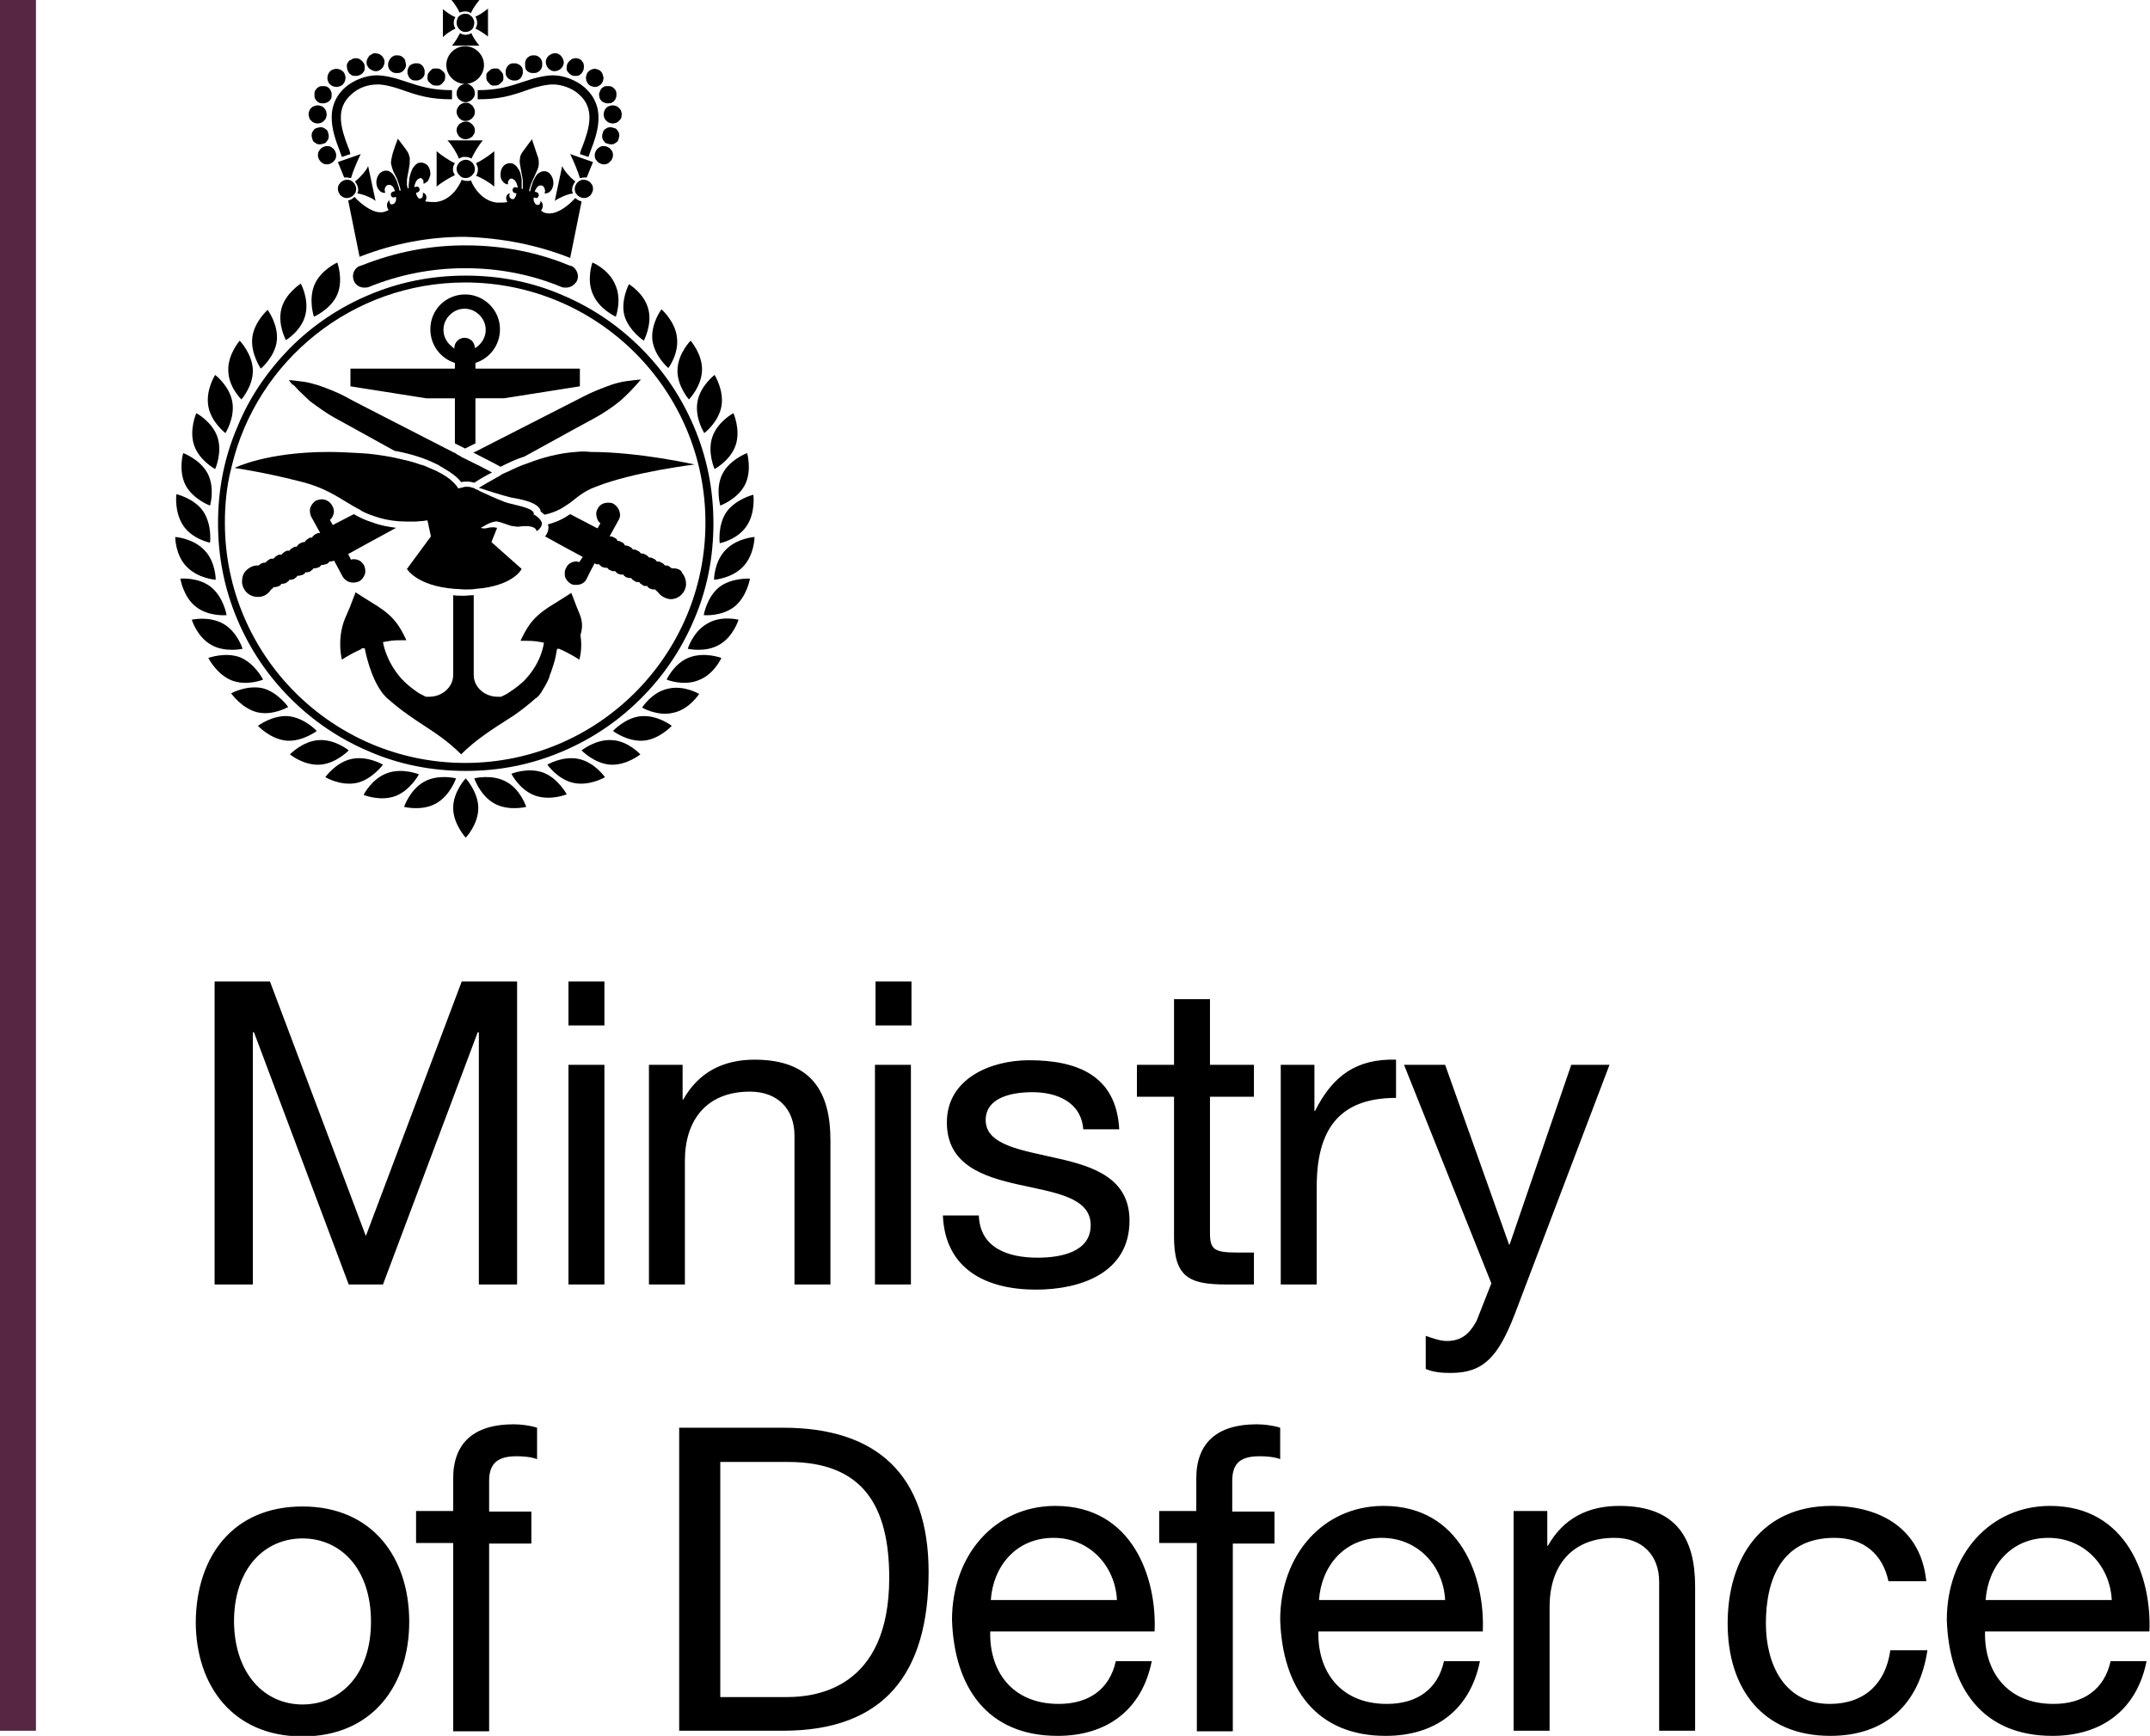
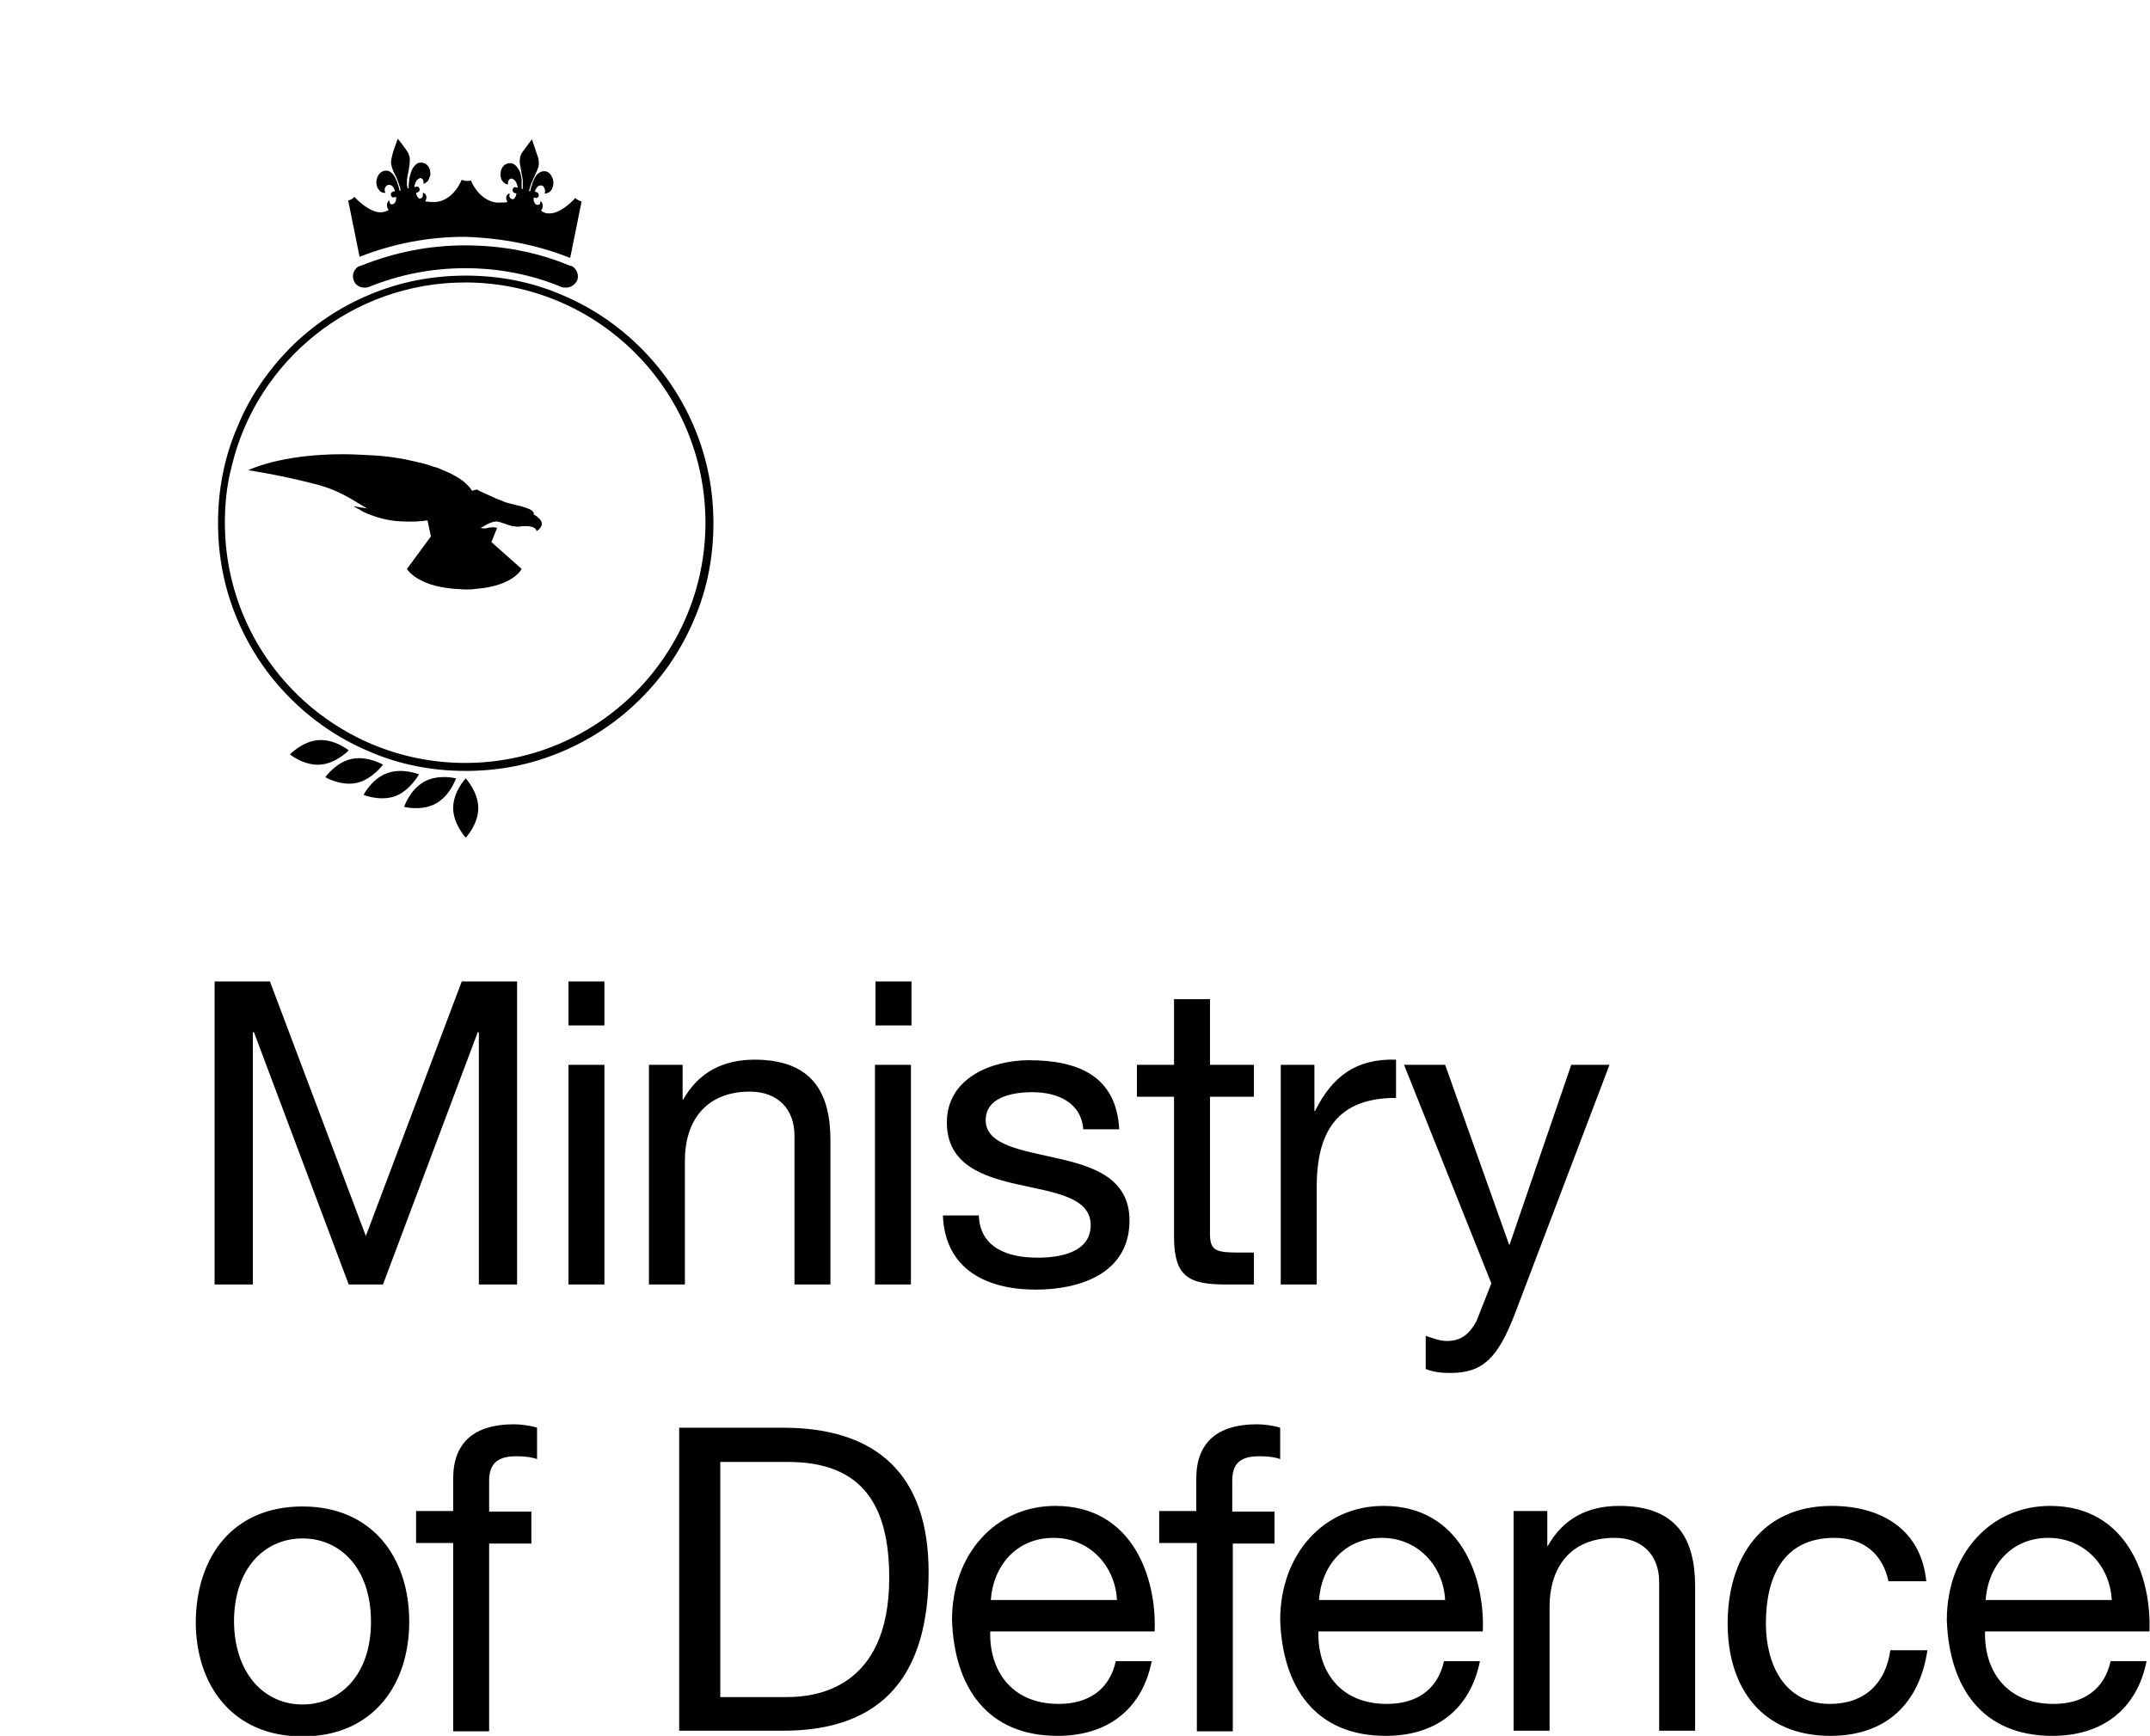
<svg xmlns="http://www.w3.org/2000/svg" xml:space="preserve" width="351.899" height="284.172" viewBox="0 0 376.7 304.2">
-   <path fill="#572642" d="M0 0h6.3v303.3H0z" />
  <path d="M37.6 172h9.7l16.8 44.6L80.9 172h9.7v53.1h-6.7v-44.2h-.2l-16.6 44.2h-6l-16.6-44.2h-.2v44.2h-6.7zm62 14.6h6.3v38.5h-6.3v-38.5zm6.3-6.9h-6.3V172h6.3v7.7zm7.7 6.9h6v6.1h.1c2.7-4.8 7-7 12.5-7 10.1 0 13.3 5.8 13.3 14.1v25.3h-6.3V199c0-4.7-3-7.7-7.8-7.7-7.7 0-11.4 5.1-11.4 12.1v21.7h-6.3v-38.5zm39.7 0h6.3v38.5h-6.3v-38.5zm6.4-6.9h-6.3V172h6.3v7.7zm11.8 33.3c.2 5.7 5.1 7.4 10.3 7.4 3.9 0 9.3-.9 9.3-5.7 0-4.9-6.3-5.7-12.6-7.1-6.3-1.4-12.6-3.5-12.6-10.9 0-7.7 7.7-10.9 14.4-10.9 8.5 0 15.3 2.7 15.8 12.1h-6.3c-.4-4.9-4.8-6.5-8.9-6.5-3.8 0-8.2 1-8.2 4.9 0 4.5 6.7 5.3 12.6 6.7 6.3 1.4 12.6 3.5 12.6 10.9 0 9.2-8.6 12.1-16.4 12.1-8.6 0-15.9-3.5-16.3-13h6.3zm40.5-26.4h7.7v5.6H212v23.9c0 2.9.8 3.4 4.8 3.4h2.9v5.6h-4.8c-6.6 0-9.2-1.3-9.2-8.4v-24.5h-6.5v-5.6h6.5v-11.5h6.3v11.5zm12.3 0h6v8.1h.1c3.1-6.2 7.3-9.2 14.2-9v6.7c-10.2 0-13.9 5.8-13.9 15.6v17.1h-6.3v-38.5zm41.1 43.7c-2.9 7.5-5.5 10.3-11.2 10.3-1.5 0-3-.1-4.4-.7v-5.8c1.2.4 2.5.9 3.7.9 2.6 0 4-1.3 5.2-3.5l2.6-6.6-15.3-38.3h7.2l11.2 31.5h.1l10.8-31.5h6.7l-16.6 43.7zM53 298.7c6.6 0 12-5.2 12-14.5 0-9.4-5.4-14.6-12-14.6s-12 5.2-12 14.6c.1 9.2 5.4 14.5 12 14.5m0-34.7c12.2 0 18.7 8.9 18.7 20.2 0 11.2-6.5 20.1-18.7 20.1s-18.7-8.9-18.7-20.1c.1-11.4 6.5-20.2 18.7-20.2m26.4 6.4h-6.5v-5.6h6.5v-5.7c0-6.3 3.7-9.5 10.6-9.5 1.2 0 2.9.2 4.1.6v5.5c-1.1-.4-2.5-.5-3.6-.5-3 0-4.8 1-4.8 4.3v5.4h7.4v5.6h-7.4v32.9h-6.3v-33zm46.7 27h11.8c4.8 0 17.9-1.3 17.9-20.9 0-12.7-4.7-20.3-17.7-20.3h-11.9v41.2zm-7.1-47.2h18.2c16.4 0 25.5 8.2 25.5 25.3 0 17.8-7.8 27.8-25.5 27.8H119v-53.1zm76.7 30.2c-.3-6-4.8-10.9-11.1-10.9-6.6 0-10.6 5-11 10.9h22.1zm6.1 10.7c-1.7 8.5-7.8 13.1-16.5 13.1-12.3 0-18.1-8.5-18.5-20.3 0-11.5 7.6-20 18.1-20 13.6 0 17.8 12.7 17.4 22h-28.8c-.2 6.7 3.6 12.7 12 12.7 5.2 0 8.9-2.5 10-7.5h6.3zm7.8-20.7h-6.5v-5.6h6.5v-5.7c0-6.3 3.7-9.5 10.6-9.5 1.2 0 2.9.2 4.1.6v5.5c-1.1-.4-2.4-.5-3.6-.5-3.1 0-4.8 1-4.8 4.3v5.4h7.4v5.6H216v32.9h-6.3v-33zm43.6 10c-.3-6-4.8-10.9-11.1-10.9-6.6 0-10.6 5-11 10.9h22.1zm6.1 10.7c-1.7 8.5-7.8 13.1-16.5 13.1-12.3 0-18.1-8.5-18.5-20.3 0-11.5 7.6-20 18.1-20 13.6 0 17.8 12.7 17.4 22H231c-.2 6.7 3.6 12.7 12 12.7 5.2 0 8.9-2.5 10-7.5h6.3zm5.8-26.3h6v6.1h.1c2.7-4.8 7-7 12.5-7 10.1 0 13.3 5.8 13.3 14.1v25.3h-6.3v-26.1c0-4.7-3-7.7-7.8-7.7-7.7 0-11.4 5.1-11.4 12.1v21.7h-6.3v-38.5zm65.8 12.4c-1-4.8-4.3-7.7-9.5-7.7-9.2 0-12 7.2-12 15 0 7.1 3.2 14.1 11.2 14.1 6.1 0 9.8-3.6 10.6-9.4h6.5c-1.4 9.4-7.3 15-17 15-11.8 0-18-8.2-18-19.7s6-20.6 18.2-20.6c8.7 0 15.7 4.1 16.6 13.2h-6.6zm39.1 3.2c-.3-6-4.8-10.9-11.1-10.9-6.6 0-10.6 5-11 10.9H370zm6.1 10.7c-1.7 8.5-7.8 13.1-16.5 13.1-12.3 0-18.1-8.5-18.5-20.3 0-11.5 7.6-20 18.1-20 13.6 0 17.8 12.7 17.4 22h-28.8c-.2 6.7 3.6 12.7 12 12.7 5.2 0 8.9-2.5 10-7.5h6.3zM99.9 45.2l2-9.9c-.4-.1-.8-.3-1.1-.6-.9 1-2.8 2.7-4.5 2.7h-.2c-.5 0-1-.2-1.3-.5.4-.5.4-1.2 0-1.6l-.1-.1v.1c0 .2-.1.5-.3.6h-.2c-.2 0-.4-.1-.5-.3-.1-.2-.2-.4-.2-.6v-.4l.4.1h.1c.2 0 .3-.2.4-.4 0-.3-.1-.5-.3-.6l-.4-.1c0-.1.1-.3.2-.5.2-.3.4-.6.8-.6h.1c.2 0 .4.1.5.3.1.2.2.4.2.7 0 .1 0 .2-.1.3 0 .1.1.1.2.1.2 0 .4-.1.6-.2.3-.2.5-.5.6-.8 0-.1.1-.2.1-.3.2-.8-.1-1.7-.6-2.2-.3-.3-.6-.4-1-.4s-.7.2-1 .4c-.5.4-.7 1-1 1.6v.1l-.3.9c0 .2-.1.3-.1.5h-.2c0-.2.1-.3.1-.5l.3-.9c.3-.7.6-1.3.9-2 .2-.4.4-.9.4-1.4 0-.4 0-.9-.2-1.3l-1-3s-1.4 1.9-1.7 2.3c-.2.3-.4.7-.4 1.1-.1.5 0 1 .1 1.5.1.8.3 1.5.4 2.3v1.5h-.2v-1.6c-.1-.7-.2-1.4-.6-1.9-.2-.4-.5-.7-.9-.9-.2-.1-.4-.1-.6-.1-.2 0-.3 0-.5.1-.6.2-1.1.9-1.1 1.8v.3c0 .4.2.8.4 1 .2.3.6.5.8.5h.1V32c0-.2.1-.4.3-.6.1-.1.2-.1.3-.1.1 0 .2 0 .3.1.4.2.6.6.7 1 .1.2.1.4.1.5l-.4-.1h-.1c-.2 0-.3.2-.4.4 0 .3.1.5.3.6l.4.1c0 .1-.1.2-.1.4-.1.2-.2.4-.3.5-.1.1-.2.1-.3.1-.2 0-.3-.1-.4-.2-.2-.2-.2-.4-.1-.7v-.1h-.1c-.5.2-.7.8-.3 1.5-.4.1-.8.1-1.2.1H87c-2.5-.3-4-2.6-4.5-3.9-.1.1-.3.1-.4.1h-.4c-.3 0-.6-.1-.8-.2-.5 1.2-1.9 3.6-4.5 3.9h-.7c-.5 0-.9-.1-1.2-.1.4-.7.2-1.3-.3-1.5h-.1v.1c0 .2 0 .5-.1.7-.1.1-.3.2-.4.2-.1 0-.2 0-.3-.1-.1-.1-.2-.3-.3-.5-.1-.2-.1-.3-.1-.4l.3-.1c.2-.1.4-.3.3-.6 0-.2-.2-.4-.4-.4H73l-.4.1c0-.1 0-.3.1-.5.1-.4.3-.8.7-1 .1 0 .2-.1.2-.1.1 0 .2 0 .3.1.2.1.3.3.3.6v.3c.2 0 .7-.4.8-.5.1-.2.3-.7.4-1v-.3c0-.8-.4-1.6-1.1-1.8-.2-.1-.3-.1-.5-.1s-.4 0-.6.1c-.4.2-.6.5-.9.9-.3.6-.5 1.3-.6 1.9v.1c0 .3-.1.7-.1 1v.5h-.2c0-.2 0-.3-.1-.5v-1c.1-.8.3-1.5.4-2.3.1-.5.1-1 .1-1.5-.1-.4-.2-.8-.4-1.1-.3-.5-1.7-2.3-1.7-2.3s-.9 2.4-1 3c-.1.4-.2.9-.2 1.3.1.5.2.9.4 1.4.3.6.7 1.3.9 2l.3.9c0 .2.1.3.1.5H70c0-.1-.1-.3-.1-.5l-.3-.9v-.1c-.3-.6-.5-1.2-1-1.6-.3-.3-.6-.4-1-.4s-.7.2-1 .4c-.5.5-.8 1.4-.6 2.2 0 .1.1.2.1.3.1.3.4.6.6.8.2.1.4.2.6.2.1 0 .2 0 .2-.1s-.1-.2-.1-.3c0-.3 0-.5.2-.7.1-.2.3-.3.5-.3h.1c.4 0 .7.3.8.6.1.2.2.4.2.5l-.4.1c-.2.1-.4.3-.3.6 0 .2.2.4.4.4h.1l.4-.1v.4c0 .2-.1.5-.2.6-.1.2-.3.3-.5.3h-.2c-.2-.1-.2-.3-.3-.6v-.1c-.1 0-.1 0-.1.1-.4.4-.4 1.1 0 1.6-.4.2-.8.4-1.3.4h-.2c-1.6 0-3.6-1.7-4.5-2.7-.3.3-.7.6-1.1.6l2 9.9c5.9-2.3 12-3.5 18.4-3.5 6.5.2 12.7 1.4 18.5 3.7" />
  <path d="M81.5 43c-6.3 0-12.3 1.2-18.1 3.5-.1 0-.2.1-.3.1-.1 0-.2.1-.3.1-.8.5-1.2 1.5-.8 2.5.3.8 1.1 1.2 1.8 1.2.3 0 .5 0 .8-.1C70 48.1 75.7 47 81.5 47c5.9 0 11.6 1.1 16.9 3.3.2.1.5.1.8.1.8 0 1.5-.5 1.9-1.2.4-.9 0-2-.8-2.5-.1-.1-.2-.1-.3-.1-.1 0-.2-.1-.3-.1-5.8-2.4-11.9-3.5-18.2-3.5" />
  <path d="M81.5 49.5c23.2 0 42.1 18.8 42.1 42.1 0 23.2-18.8 42.1-42.1 42.1-23.2 0-42.1-18.8-42.1-42.1 0-3.1.3-6.2 1-9.1 0-.1.1-.2.1-.3v-.1c0-.1.1-.3.1-.4C45 63.2 61.7 49.5 81.5 49.5M41.6 74.8c-2.3 5.3-3.4 11-3.4 16.9 0 5.8 1.1 11.5 3.4 16.9 2.2 5.2 5.3 9.8 9.3 13.8 4 4 8.6 7.1 13.8 9.3 5.3 2.3 11 3.4 16.9 3.4s11.5-1.1 16.9-3.4c5.2-2.2 9.8-5.3 13.8-9.3 4-4 7.1-8.6 9.3-13.8 2.3-5.3 3.4-11 3.4-16.9 0-5.8-1.1-11.5-3.4-16.9-2.2-5.2-5.3-9.8-9.3-13.8-4-4-8.6-7.1-13.8-9.3-5.3-2.3-11-3.4-16.9-3.4s-11.6 1.1-17 3.4c-5.2 2.2-9.8 5.3-13.8 9.3-3.9 4-7.1 8.6-9.2 13.8m37.8 66.8c0 2.8 2.2 5.2 2.2 5.2s2.2-2.3 2.2-5.2c0-2.8-2.2-5.2-2.2-5.2s-2.2 2.3-2.2 5.2m-5.1-4.6c-2.5 1.4-3.5 4.4-3.5 4.4s3.1.8 5.6-.6c2.5-1.4 3.5-4.4 3.5-4.4s-3.1-.8-5.6.6m-.9-1.3s-2.9-1.2-5.6-.2c-2.7 1-4.1 3.8-4.1 3.8s2.9 1.2 5.6.2c2.6-1 4.1-3.8 4.1-3.8m-6.3-1.7s-2.7-1.6-5.5-1c-2.8.6-4.6 3.2-4.6 3.2s2.7 1.6 5.5 1c2.7-.6 4.6-3.2 4.6-3.2m-6-2.5s-2.4-2-5.3-1.8c-2.8.2-5 2.5-5 2.5s2.4 2 5.3 1.8c2.8-.2 5-2.5 5-2.5" />
-   <path d="M50.5 125.5c-2.8-.2-5.3 1.7-5.3 1.7s2.1 2.3 5 2.6c2.8.2 5.3-1.7 5.3-1.7s-2.1-2.3-5-2.6m0-1.6s-1.8-2.6-4.5-3.3c-2.8-.6-5.5.9-5.5.9s1.8 2.6 4.5 3.3c2.7.7 5.5-.9 5.5-.9m-4.4-4.8s-1.4-2.8-4-3.9c-2.6-1-5.6.1-5.6.1s1.4 2.8 4 3.9c2.7 1.1 5.6-.1 5.6-.1m-3.6-5.4s-.9-3-3.4-4.4c-2.5-1.4-5.5-.7-5.5-.7s.9 3 3.4 4.4c2.4 1.4 5.5.7 5.5.7m-8.2-7.4c2.2 1.8 5.4 1.5 5.4 1.5s-.5-3.1-2.7-4.9c-2.2-1.8-5.4-1.5-5.4-1.5s.5 3.2 2.7 4.9m3.5-4.7s0-3.2-2-5.2c-2-2.1-5.1-2.3-5.1-2.3s0 3.2 2 5.2c2 2.1 5.1 2.3 5.1 2.3m-1-6.5s.4-3.1-1.2-5.5c-1.6-2.3-4.7-3-4.7-3s-.4 3.1 1.2 5.5 4.7 3 4.7 3m0-6.5s.9-3-.4-5.6c-1.3-2.5-4.3-3.6-4.3-3.6s-.9 3 .4 5.6c1.3 2.5 4.3 3.6 4.3 3.6m.9-6.4s1.3-2.9.4-5.6c-.9-2.7-3.7-4.2-3.7-4.2s-1.3 2.9-.4 5.6c.9 2.7 3.7 4.2 3.7 4.2m1.8-6.3s1.7-2.7 1.2-5.5-3-4.7-3-4.7-1.7 2.6-1.2 5.5c.5 2.8 3 4.7 3 4.7m2.8-5.9s2.1-2.4 2-5.2c-.1-2.8-2.3-5.1-2.3-5.1s-2.1 2.4-2 5.2c0 2.9 2.3 5.1 2.3 5.1m6.2-10.3c.3-2.8-1.6-5.4-1.6-5.4s-2.4 2.1-2.7 4.9c-.3 2.8 1.5 5.4 1.5 5.4s2.5-2.1 2.8-4.9m5-4.5c.7-2.8-.8-5.5-.8-5.5s-2.7 1.7-3.4 4.4c-.7 2.8.8 5.5.8 5.5s2.7-1.6 3.4-4.4m5.6-3.6c1.1-2.6 0-5.6 0-5.6s-2.9 1.3-4 3.9c-1.1 2.6-.1 5.6-.1 5.6s3-1.3 4.1-3.9M88.7 137c-2.5-1.4-5.6-.6-5.6-.6s1 3 3.5 4.4c2.5 1.4 5.6.6 5.6.6s-1-3.1-3.5-4.4m6.5-1.6c-2.7-1-5.6.2-5.6.2s1.4 2.8 4.1 3.8c2.7 1 5.6-.2 5.6-.2s-1.5-2.8-4.1-3.8m6.2-2.4c-2.8-.6-5.5 1-5.5 1s1.8 2.6 4.6 3.2c2.8.6 5.5-1 5.5-1s-1.8-2.6-4.6-3.2m5.8-3.3c-2.8-.2-5.3 1.8-5.3 1.8s2.2 2.3 5 2.5c2.8.2 5.3-1.8 5.3-1.8s-2.2-2.4-5-2.5m5.2-4.2c-2.8.2-5 2.6-5 2.6s2.5 1.9 5.3 1.7c2.8-.2 5-2.6 5-2.6s-2.4-1.9-5.3-1.7m4.6-4.8c-2.8.6-4.5 3.3-4.5 3.3s2.7 1.6 5.5.9c2.8-.6 4.5-3.3 4.5-3.3s-2.7-1.6-5.5-.9m3.8-5.5c-2.7 1-4 3.9-4 3.9s2.9 1.2 5.6.1c2.7-1 4-3.9 4-3.9s-2.9-1.1-5.6-.1m3.1-5.9c-2.5 1.4-3.4 4.4-3.4 4.4s3.1.7 5.5-.7c2.5-1.4 3.4-4.4 3.4-4.4s-3.1-.8-5.5.7m2.1-6.4c-2.2 1.8-2.7 4.9-2.7 4.9s3.1.3 5.4-1.5c2.2-1.8 2.7-4.9 2.7-4.9s-3.2-.2-5.4 1.5m1.1-6.5c-2 2.1-2 5.2-2 5.2s3.1-.2 5.1-2.3c2-2.1 2-5.2 2-5.2s-3.1.2-5.1 2.3m.2-6.7c-1.6 2.3-1.2 5.5-1.2 5.5s3.1-.6 4.7-3c1.6-2.3 1.2-5.5 1.2-5.5s-3 .7-4.7 3m-.7-6.7c-1.3 2.5-.4 5.6-.4 5.6s3-1.1 4.3-3.6c1.3-2.5.4-5.6.4-5.6s-3 1.1-4.3 3.6m-1.4-.8s2.8-1.5 3.7-4.2c.9-2.7-.4-5.6-.4-5.6s-2.8 1.5-3.7 4.2c-.9 2.7.4 5.6.4 5.6m-1.8-6.3s2.5-1.9 3-4.7c.5-2.8-1.2-5.5-1.2-5.5s-2.5 1.9-3 4.7c-.5 2.9 1.2 5.5 1.2 5.5m-2.7-5.9s2.2-2.2 2.3-5.1c.1-2.8-2-5.2-2-5.2s-2.2 2.2-2.3 5.1c-.1 2.8 2 5.2 2 5.2m-3.6-5.5s1.9-2.5 1.5-5.4c-.3-2.8-2.7-4.9-2.7-4.9s-1.9 2.5-1.6 5.4c.4 2.9 2.8 4.9 2.8 4.9m-4.3-4.8s1.5-2.8.8-5.5c-.7-2.8-3.4-4.4-3.4-4.4s-1.5 2.8-.8 5.5c.8 2.7 3.4 4.4 3.4 4.4m-9-13.7s-1.1 3 .1 5.6c1.1 2.6 4 3.9 4 3.9s1.1-3-.1-5.6c-1.1-2.7-4-3.9-4-3.9m-5.5 67.5s.1 0 0 0m-.2-.1c.1 0 .1 0 0 0h.1-.1m-2.3-.7c.1 0 .1 0 0 0m-31.2.8c.1 0 .1 0 0 0 .1 0 0 0 0 0m36.5-7-1-2.6s-2 1.3-3 1.9c-1 .6-2.6 1.6-3.8 3-1.2 1.4-2.1 3.5-2.1 3.5h1c.6 0 1.4 0 2.4.2h.1c.1 0 .3.1.4.1h.2s-.3 3.3-3.2 6.4c-.6.7-1.9 1.7-2.7 2.2-.5.4-1 .6-1.6.9h-.6c-2.3 0-4.2-1.7-4.2-3.8v-14c-.6 0-1.2.1-1.8.1-.6 0-1.2 0-1.8-.1v14c0 2.1-1.9 3.8-4.2 3.8h-.6c-.5-.3-1.1-.5-1.6-.9-.6-.4-1.5-1.1-2.1-1.7l-.6-.6c-2.8-3.2-3.2-6.4-3.2-6.4h.2c.1 0 .3-.1.4-.1h.1c1-.2 1.8-.2 2.4-.2h1s-.9-2.1-2.1-3.5c-1.2-1.4-2.8-2.4-3.8-3-1-.6-3-1.9-3-1.9l-1 2.6c-.5 1.3-1.3 2.5-1.6 4.9-.3 2.4.2 4.3.2 4.3s1.3-.9 3.3-1.8c0 0 .1 0 .1-.1 0 0 .1 0 .1-.1h.5c.1.5 1 5.3 3.3 8.1l.1.1c.2.2.4.5.7.7.8.7 2.1 1.8 3.7 2.9 1.8 1.3 4 2.6 5.6 3.8 2.3 1.7 3.5 3 3.5 3s1.2-1.3 3.5-3c1.6-1.2 3.8-2.6 5.7-3.8 1.6-1.1 2.9-2.2 3.7-2.9.1-.1.2-.2.3-.2l.5-.5c.1-.1.1-.2.2-.3.2-.2.3-.5.5-.8.1-.2.2-.3.3-.5.3-.5.6-1.1.8-1.7v-.1c.3-.7.5-1.4.7-2 .2-.6.3-1.1.4-1.6.1-.6.2-1 .2-1.1h.4s.1 0 .1.1h.1c2 .9 3.3 1.8 3.3 1.8s.6-1.9.2-4.3c.7-2.3-.1-3.5-.6-4.8M78.8 60.4c-.7-.7-1.1-1.6-1.1-2.6s.4-1.9 1.1-2.6c.7-.7 1.6-1.1 2.6-1.1s1.9.4 2.6 1.1c.7.7 1.1 1.6 1.1 2.6s-.4 1.9-1.1 2.6c-.2.2-.5.5-.8.6 0-1-.8-1.8-1.8-1.8s-1.8.8-1.8 1.8v.1c-.2-.2-.5-.4-.8-.7m.9 9.4v7.9l1.8.9 1.8-.9v-7.9h5l13.3-2.1v-3.1H83.3v-1c2.5-.8 4.3-3.1 4.3-5.9 0-3.4-2.8-6.1-6.1-6.1-3.4 0-6.1 2.7-6.1 6.1 0 2.8 1.8 5.1 4.3 5.9v1H61.4v3.1l13.3 2.1h5zm3.2 9.5c.1.1.3.1.4.2 1.5.8 3 1.5 4.4 2.3 1.2-.6 2.6-1.3 4.2-1.8 6.7-3.7 12-6.6 12.4-6.8 1.3-.7 3.1-1.9 4.3-2.9.6-.5 1.3-1.2 1.9-1.8.6-.6 1.1-1.2 1.1-1.2l.7-.8-1 .1-1.6.2c-.8.1-1.9.4-2.5.6-1.4.5-3.5 1.3-4.8 2-.6.3-9.2 4.7-19 9.7-.2.1-.4.2-.5.2m-21 22.8c.3 0 .7-.1 1-.2.5-.3.8-.7 1-1.2.2-.5.1-1.1-.1-1.6-.4-.7-1-1.1-1.8-1.1-.2 0-.4 0-.5.1l-.4-.8-.1-.2c1.1-.6 4.3-2.4 8.4-4.6-1.4-.2-2.7-.4-4-.9-1.3-.4-2.4-.9-3.4-1.5l-3.3 1.7c-.2.1-.3.2-.4.2l-.5-.9c.3-.2.5-.6.6-.9.2-.5.1-1.1-.2-1.6-.4-.7-1.1-1.1-1.8-1.1-.3 0-.7.1-1 .2-.5.3-.8.7-1 1.2-.2.5-.1 1.1.1 1.6l1.6 2.9h-.2c-.2 0-.4.1-.6.2-.2.1-.3.2-.5.4 0 0-.1.1-.1.2h-.2c-.2 0-.4.1-.5.2-.2.1-.3.2-.5.4 0 .1-.1.1-.1.2h-.2c-.2 0-.4.1-.6.2-.2.1-.3.2-.5.4 0 .1-.1.1-.1.2h-.2c-.2 0-.4.1-.5.2-.2.1-.4.2-.5.4l-.1.1h-.3c-.2 0-.4.1-.5.2-.2.1-.3.2-.5.4 0 .1-.1.1-.1.1H49c-.2 0-.4.1-.5.2-.2.1-.3.2-.5.4 0 .1-.1.1-.1.1h-.3c-.2 0-.4.1-.5.2-.2.1-.3.2-.5.4l-.1.1h-.3c-.2.1-.4.1-.5.2-.1.1-.3.2-.4.3H45c-.7 0-1.4.4-1.9.9s-.7 1.2-.7 2c.1 1.5 1.3 2.6 2.7 2.6h.2c.9 0 1.7-.5 2.2-1.3.2-.1.3-.2.4-.4h.3c.1 0 .3-.1.4-.1.1 0 .2-.1.3-.1.2-.1.3-.2.4-.4h.3c.1 0 .3-.1.4-.1.1 0 .2-.1.3-.2.2-.1.3-.2.4-.4h.3c.1 0 .3-.1.4-.1.1 0 .2-.1.3-.2.2-.1.3-.2.4-.4h.3c.1 0 .3-.1.4-.1.1 0 .2-.1.3-.1.2-.1.3-.2.4-.4h.3c.1 0 .3-.1.4-.1.1 0 .2-.1.3-.2.2-.1.3-.2.4-.4h.3c.1 0 .3-.1.4-.1.1 0 .2-.1.3-.1.2-.1.3-.3.4-.4h.3c.1 0 .3-.1.4-.1.1 0 .2-.1.3-.1.2-.1.3-.2.4-.4h.3c.1 0 .3-.1.4-.1.1 0 .1 0 .1-.1l.7 1.3.8 1.5c.4.7 1.1 1.1 1.9 1.1m-9.5-33.6c.6.6 1.4 1.3 1.9 1.8 1.2.9 3 2.2 4.3 2.9.4.2 4.7 2.6 10.5 5.8 2.8.5 5.3 1.3 7.3 2.3.2.1.5.2.7.4.2.1.4.2.7.4.7.4 1.3.8 1.8 1.2.5.4.9.8 1.2 1.2.3-.1.7-.1 1-.1.5 0 1 .1 1.3.2.6-.4 1.7-1.1 3.1-1.8-1-.5-2-1.1-3.1-1.6l-1.8-.9c-.2-.1-.5-.2-.7-.4-.2-.1-.5-.2-.7-.4-.1-.1-.3-.2-.4-.2-9.7-5-18.4-9.4-19-9.8-1.3-.7-3.3-1.5-4.8-2-.7-.2-1.7-.5-2.5-.6-.9-.1-1.6-.2-1.6-.2l-1-.1.6.8c.2-.1.6.5 1.2 1.1M118 99.6h-.3c-.1-.1-.3-.2-.4-.3-.1-.1-.3-.2-.5-.2h-.3c0-.1-.1-.1-.1-.1-.1-.2-.3-.3-.5-.4-.2-.1-.4-.2-.5-.2h-.3l-.1-.1c-.1-.2-.3-.3-.5-.4-.2-.1-.4-.2-.5-.2h-.3c0-.1-.1-.1-.1-.1-.1-.2-.3-.3-.5-.4-.2-.1-.4-.2-.6-.2h-.2c0-.1-.1-.1-.1-.1-.1-.2-.3-.3-.5-.4-.2-.1-.4-.2-.6-.2h-.2l-.1-.1c-.1-.2-.3-.3-.5-.4-.2-.1-.4-.2-.6-.2h-.2c0-.1-.1-.1-.1-.2-.1-.2-.3-.3-.5-.4-.2-.1-.4-.2-.5-.2h-.2c0-.1-.1-.1-.1-.2-.1-.2-.3-.3-.5-.4-.2-.1-.4-.2-.6-.2h-.2l1.6-2.9c.3-.5.3-1 .1-1.6-.2-.5-.5-.9-1-1.2-.3-.2-.6-.2-1-.2-.8 0-1.5.4-1.8 1.1-.3.5-.3 1-.1 1.6.1.4.3.7.6.9l-.5.9c-.1-.1-.3-.1-.4-.2l-4.4-2.3c-1 .7-2.1 1.3-3.9 1.8 0 .1.1.3.1.4 0 .5-.1 1.1-.6 1.7 3.2 1.8 5.7 3.1 6.6 3.6l-.2.3-.4.6c-.2 0-.3-.1-.5-.1-.8 0-1.5.4-1.8 1.1-.3.5-.3 1-.2 1.6.2.5.5.9 1 1.2.3.2.6.2 1 .2.8 0 1.5-.4 1.8-1.1l.7-1.4.7-1.3.1.1c.2.1.3.1.4.1h.3c.1.2.3.3.4.4.1.1.2.1.3.1.2.1.3.1.4.1h.3c.1.2.3.3.4.4.1 0 .2.1.3.1.1.1.3.1.4.1h.3c.1.2.3.3.4.4.1.1.2.1.3.1.1.1.3.1.4.1h.3c.1.2.3.3.4.4.1.1.2.1.3.1.1.1.3.1.4.1h.3c.1.2.2.3.4.4.1.1.2.1.3.2.1.1.3.1.4.1h.3c.1.2.2.3.4.4.1.1.2.1.3.2.1.1.3.1.4.1h.3c.1.2.2.3.4.4.1.1.2.1.3.1.1.1.3.1.4.1h.3c.1.2.3.3.4.4.5.7 1.3 1.2 2.2 1.3h.1c1.4 0 2.6-1.1 2.7-2.6 0-.7-.2-1.4-.7-2-.1-.5-.8-.8-1.5-.8" />
-   <path d="M61.9 88.7c.2.1.4.2.7.4.2.1.5.2.7.4.7.4 1.5.7 2.4 1 2 .7 4 .9 5.6.9h1.3c.6 0 1.1-.1 1.5-.1.5-.1.8-.1.8-.1l.6 2.8-4.2 5.7s1.7 3 8.4 3.5c.6 0 1.2.1 1.8.1.6 0 1.3 0 1.8-.1 6.7-.5 8.1-3.5 8.1-3.5L86.1 95l1-2.5c-.2 0-.4-.1-.6-.1-.6 0-1.1.1-1.4.2h-.5l-.4-.1c.1 0 .2-.1.4-.2s.4-.2.7-.4c.6-.3 1.4-.6 1.9-.5.1 0 .2.1.4.1l.9.3c.4.1.7.3 1.3.4h.2c.4.1.7.1.8.1.3 0 .4-.1 1.2-.1h.4c1.7.1 1.6.9 1.6.9.1-.1.3-.2.4-.3.5-.5.6-.9.5-1.3-.1-.2-.2-.4-.4-.6-.2-.2-.4-.4-.6-.5-.2-.2-.4-.2-.4-.2.4-1.1-2.9-1.6-4.3-2-.9-.2-2.9-1.1-4.4-1.8-.5-.2-.9-.4-1.2-.6h-.1c-.2-.1-.3-.1-.3-.2-.1 0-.2-.1-.3-.1-.3-.1-.6-.2-1-.2-.3 0-.5 0-.8.1l-.8.2s-.2-.4-.7-.9l-.3-.3c-.6-.6-1.5-1.2-2.9-1.9-.2-.1-.5-.2-.7-.3-.2-.1-.5-.2-.7-.3-.4-.2-.9-.4-1.4-.5-.8-.3-1.8-.6-2.8-.8-.7-.2-1.4-.3-2.2-.5-1.6-.3-3.5-.6-5.6-.7-1.9-.1-3.7-.2-5.4-.2-11 0-16.5 2.8-16.5 2.8s5.4.8 11.2 2.3c4.7 1.1 7 2.9 9.6 4.4" />
-   <path d="M100.9 79.2c-3 .2-5.9 1-8.5 2-1.2.4-2.3.9-3.3 1.4-.2.1-.5.2-.7.3-.2.1-.5.2-.7.4-1.8 1-3.2 1.8-3.8 2.2l.3.1h.1c.5.2 4 1.3 5.3 1.6.2 0 .4.1.6.1 2.1.4 3.8.9 4.4 1.9.1.1.1.2.1.4.2.2.5.4.7.6 1.4-.3 2.5-.8 3.3-1.3.2-.1.4-.3.6-.4.2-.1.4-.3.6-.4 1.2-.9 2.3-2 4.5-2.8 6.5-2.6 17.3-3.9 17.3-3.9s-9.7-2.2-18.2-2.2c-.9-.1-1.7-.1-2.6 0M83.6 4c0 .4-.1.7-.3 1 .8.4 1.6.9 2.2 1.4V1.5c-.6.5-1.4 1.1-2.2 1.4.2.4.3.7.3 1.1m-2.1-2c.4 0 .7.1 1 .3.4-.9 1-1.7 1.5-2.3h-4.9c.5.6 1.1 1.4 1.4 2.2.3-.1.7-.2 1-.2m-2 2c0-.4.1-.7.3-1-.8-.3-1.6-.9-2.2-1.4v4.9c.6-.6 1.4-1.1 2.2-1.5-.2-.3-.3-.6-.3-1M84 8c-.5-.6-1.1-1.4-1.4-2.2-.3.2-.7.3-1 .3-.4 0-.7-.1-1-.3-.4.8-.9 1.6-1.4 2.2H84zm-3.3-2.7c.2.2.5.3.9.3.3 0 .6-.1.9-.3.2-.1.3-.3.4-.4.1-.3.2-.6.2-.9s-.1-.6-.3-.9c-.1-.2-.3-.3-.4-.4-.2-.2-.5-.3-.9-.3-.3 0-.6.1-.9.3-.2.1-.3.3-.4.4-.1.3-.2.6-.2.9s.1.6.3.9c.1.1.2.3.4.4m0 12.3c.2.2.5.3.9.3.3 0 .6-.1.9-.3.2-.1.3-.3.4-.4.2-.2.3-.5.3-.9 0-.3-.1-.6-.3-.9-.1-.2-.3-.3-.4-.4-.2-.2-.5-.3-.9-.3-.3 0-.6.1-.9.3-.2.1-.3.3-.4.4-.2.3-.3.6-.3 1 0 .3.1.6.3.9.1.1.2.2.4.3m0 3.3c.2.2.5.3.9.3.3 0 .6-.1.9-.3.2-.1.3-.3.4-.4.2-.2.3-.5.3-.9 0-.3-.1-.6-.3-.9-.1-.2-.3-.3-.4-.4-.2-.2-.5-.3-.9-.3-.3 0-.6.1-.9.3-.2.1-.3.3-.4.4-.2.3-.3.6-.3.9 0 .3.1.6.3.9.1.1.2.3.4.4m0 3.2c.2.2.5.3.9.3.3 0 .6-.1.9-.3.2-.1.3-.2.4-.4.2-.2.3-.5.3-.9 0-.3-.1-.6-.3-.8-.1-.2-.3-.3-.4-.4-.2-.2-.5-.3-.9-.3-.3 0-.6.1-.9.3-.2.1-.3.2-.4.4-.2.2-.3.5-.3.8 0 .3.1.6.3.9.1.2.2.3.4.4M59.9 34.4c.2.2.5.3.9.3.3 0 .6-.1.9-.3.2-.1.3-.3.4-.4.2-.2.3-.5.3-.9 0-.3-.1-.6-.3-.9-.1-.2-.3-.3-.4-.4-.2-.2-.5-.3-.9-.3-.3 0-.6.1-.9.3-.2.1-.3.3-.4.4-.2.2-.3.5-.3.9 0 .3.1.6.3.9.1.2.2.3.4.4m20.8-3.5c.2.2.5.3.9.3.3 0 .6-.1.9-.3.2-.1.3-.3.4-.4.2-.2.3-.5.3-.9 0-.3-.1-.6-.3-.9-.1-.2-.3-.3-.4-.4-.3-.2-.5-.3-.9-.3-.3 0-.6.1-.9.3-.2.1-.3.3-.4.4-.2.3-.3.6-.3.9 0 .3.1.6.3.9l.4.4m.8-16.2c1.8 0 3.3-1.5 3.3-3.3 0-1.8-1.5-3.3-3.3-3.3-1.8 0-3.3 1.5-3.3 3.3 0 1.8 1.5 3.3 3.3 3.3M59.9 27.5c-.8-2.5-3.9-8.2.6-12.2 1.5-1.3 3.7-2.1 5.5-2.1 1.3 0 3.1.4 4.8 1 3 1 4.9 1.6 8.4 1.6v1.6c-3.8 0-5.8-.6-8.9-1.7-1.4-.5-3-.9-4.1-.9-1.8 0-3.4.6-4.6 1.7-2.9 2.5-1.9 5.9-.6 9.3.2.4.3.8.4 1.2l-1.5.5zm16.6 5.2c.8-.7 2.3-1.6 3.2-2l-.3-.6c-.1-.6 0-1.1.3-1.5-.9-.4-2.4-1.4-3.2-2.1v6.2zm10.1 0v-6.2c-.8.7-2.3 1.7-3.2 2.1.1.2.2.4.3.7.1.5 0 1.1-.3 1.5.9.3 2.4 1.2 3.2 1.9m-6.2-4.9c.2-.1.4-.2.7-.3h.4c.4 0 .8.1 1.1.3.4-.9 1.3-2.4 2-3.2h-6.2c.7.7 1.7 2.3 2 3.2m-20.1 3.3h.4c.3 0 .5.1.8.1.3-1.1 1.2-3.2 1.7-4.2l-4 1.4 1.1 2.7zm5.5 4.1-1.3-6.1c-.3.8-1.5 2.1-2.3 2.7.2.3.4.6.5 1 .1.4.1.8-.1 1.1 1 .1 2.6.8 3.2 1.3m9.8-23c-.2.2-.4.4-.6.7-.1.3-.1.6-.1.9 0 .2.1.4.2.5.2.2.4.4.7.6.3.1.6.1.9.1.2 0 .4-.1.6-.2.2-.2.4-.4.6-.7.1-.3.1-.6.1-.9 0-.2-.1-.4-.2-.5-.2-.2-.4-.4-.7-.6-.3-.1-.6-.1-.9-.1-.2 0-.4 0-.6.2m-3-1.1c-.3.1-.6.2-.8.4-.2.2-.3.5-.4.8v.6c.1.3.2.6.4.8.2.2.5.4.8.4h.6c.3-.1.6-.2.8-.4.2-.2.4-.5.4-.8v-.6c-.1-.3-.2-.6-.4-.8-.2-.2-.5-.4-.8-.4h-.6M69 9.8c-.3.1-.5.3-.7.6-.2.3-.3.6-.3.9 0 .2 0 .4.1.6.1.3.3.5.6.7.3.2.6.2.9.2.2 0 .4 0 .6-.1.3-.1.5-.3.7-.6.2-.3.3-.6.2-.9 0-.2-.1-.4-.1-.6-.1-.3-.3-.5-.6-.7-.3-.2-.6-.2-.9-.2-.2 0-.4 0-.5.1m-4.2-.1c-.2.2-.4.5-.5.8-.1.3-.1.6 0 .9.1.2.2.4.3.5.2.2.5.4.8.5.3.1.6.1.9 0 .2-.1.4-.2.5-.3.2-.2.4-.4.5-.8.1-.3.1-.6 0-.9-.1-.2-.2-.4-.3-.5-.2-.2-.4-.4-.8-.5-.3-.1-.6-.1-.9 0-.1.1-.3.2-.5.3M61 10.9c-.2.2-.3.5-.2.9 0 .3.1.6.3.9.1.2.3.3.4.4.2.2.5.2.9.2.3 0 .6-.1.9-.3.2-.1.3-.3.4-.4.2-.2.2-.5.2-.9 0-.3-.1-.6-.3-.8-.1-.2-.3-.3-.4-.4-.2-.2-.5-.3-.9-.3-.3 0-.6.1-.8.3-.2 0-.4.2-.5.4m-3.6 2.5c-.1.3 0 .6.1.9.1.3.3.5.6.7.2.1.4.2.6.2.3.1.6 0 .9-.1.3-.1.5-.3.7-.6.1-.2.2-.4.2-.6.1-.3 0-.6-.1-.9-.1-.3-.3-.5-.6-.7-.2-.1-.4-.2-.6-.2-.3-.1-.6 0-.9.1-.3.1-.5.3-.7.6-.1.2-.2.4-.2.6m-2.3 3.5c0 .3.2.6.4.8.2.2.5.4.8.4h.6c.3-.1.6-.2.8-.4.2-.2.4-.5.4-.8v-.6c-.1-.3-.2-.6-.4-.8-.2-.2-.5-.4-.8-.4h-.6c-.3 0-.6.2-.8.4-.2.2-.4.5-.4.8v.6m-.8 4c.2.2.4.5.7.6.3.1.6.2.9.1.2 0 .4-.1.6-.2.2-.2.5-.4.6-.7.1-.3.2-.6.1-.9 0-.2-.1-.4-.2-.6-.2-.3-.4-.5-.7-.6-.3-.1-.6-.2-.9-.1-.2 0-.4.1-.6.2-.3.2-.5.4-.6.7-.1.3-.2.6-.1.9.1.3.1.5.2.6m.9 4.1c.2.2.5.3.8.3.3 0 .6-.1.9-.2.2-.1.3-.2.4-.4.2-.2.3-.5.3-.8 0-.3-.1-.6-.2-.9-.1-.2-.2-.3-.4-.4-.2-.2-.5-.3-.8-.3-.3 0-.6.1-.9.2-.2.1-.3.2-.4.4-.2.2-.3.5-.3.8 0 .3.1.6.2.9.1.2.2.3.4.4m1.2 3.5c.2.2.5.3.9.3.3 0 .6-.1.9-.3.2-.1.3-.3.4-.4.2-.2.3-.5.3-.9 0-.3-.1-.6-.3-.9-.1-.2-.3-.3-.4-.4-.2-.2-.5-.3-.9-.3-.3 0-.6.1-.9.3-.2.1-.3.3-.4.4-.2.2-.3.5-.3.9 0 .3.1.6.3.9.1.1.2.3.4.4m46.8 5.9c-.2.2-.5.3-.9.3-.3 0-.6-.1-.9-.3-.2-.1-.3-.3-.4-.4-.2-.2-.3-.5-.3-.9 0-.3.1-.6.3-.9.1-.2.3-.3.4-.4.2-.2.5-.3.9-.3.3 0 .6.1.9.3.2.1.3.3.4.4.2.2.3.5.3.9 0 .3-.1.6-.3.9-.1.2-.2.3-.4.4m-.1-6.9c.8-2.5 3.9-8.2-.7-12.2-1.5-1.3-3.7-2.1-5.5-2.1-1.3 0-3.1.4-4.8 1-3 1-4.9 1.6-8.4 1.6v1.6c3.8 0 5.8-.6 8.9-1.7 1.4-.5 3.1-.9 4.3-.9 1.4 0 3.3.6 4.5 1.7 2.9 2.5 1.9 5.9.6 9.3-.2.4-.3.8-.4 1.2l1.5.5zm-.3 3.6h-.4c-.3 0-.5.1-.8.1-.3-1.1-1.2-3.2-1.7-4.2l4 1.4-1.1 2.7zm-5.6 4.1 1.3-6.1c.3.8 1.5 2.1 2.3 2.7-.2.3-.4.6-.5 1-.1.4-.1.8.1 1.1-1 .1-2.5.8-3.2 1.3m-9.7-23c.2.2.4.4.6.7.1.3.1.6.1.9 0 .2-.1.4-.2.5-.2.2-.4.4-.7.6-.3.1-.6.1-.9.1-.2 0-.4-.1-.5-.2-.2-.2-.4-.4-.6-.7-.1-.3-.1-.6-.1-.9 0-.2.1-.4.2-.5.2-.2.4-.4.7-.6.3-.1.6-.1.9-.1.1 0 .3 0 .5.2m2.9-1.1c.3.1.6.2.8.4.2.2.4.5.4.8v.6c-.1.3-.2.6-.4.8-.2.2-.5.4-.8.4h-.6c-.3-.1-.6-.2-.8-.4-.2-.2-.4-.5-.4-.8v-.6c.1-.3.2-.6.4-.8.2-.2.5-.4.8-.4h.6m3.7-1.3c.3.1.5.3.7.6.2.3.2.6.2.9 0 .2 0 .4-.1.6-.1.3-.3.5-.6.7-.3.2-.6.2-.9.2-.2 0-.4 0-.6-.1-.3-.1-.5-.3-.7-.6-.1-.3-.1-.6-.1-.9 0-.2 0-.4.1-.6.1-.3.3-.5.6-.7.3-.2.6-.2.9-.2.1 0 .3 0 .5.1m4.1-.1c.2.2.4.5.5.8.1.3.1.6 0 .9-.1.2-.2.4-.3.5-.2.2-.4.4-.8.5-.3.1-.6.1-.9 0-.2-.1-.4-.2-.5-.3-.2-.2-.4-.4-.5-.8-.1-.3-.1-.6 0-.9.1-.2.2-.4.3-.5.2-.2.5-.4.8-.5.3-.1.6-.1.9 0 .2.1.4.2.5.3m3.9 1.2c.2.2.2.5.2.9 0 .3-.1.6-.3.9-.1.2-.3.3-.4.4-.2.2-.5.2-.9.2-.3 0-.6-.1-.8-.3-.2-.1-.3-.3-.4-.4-.2-.2-.3-.5-.2-.9 0-.3.1-.6.3-.8.1-.2.3-.3.4-.4.2-.2.5-.3.9-.3.3 0 .6.1.9.3 0 0 .2.2.3.4m3.6 2.5c.1.3 0 .6-.1.9-.1.3-.3.5-.6.7-.2.1-.3.2-.5.2-.3.1-.6 0-.9-.1-.3-.1-.5-.3-.7-.6-.1-.2-.2-.4-.2-.6-.1-.3 0-.6.1-.9.1-.3.3-.5.6-.7.2-.1.4-.2.5-.2.3-.1.6 0 .9.1.3.1.5.3.7.6.1.2.1.4.2.6m2.3 3.5c-.1.3-.2.6-.4.8-.2.2-.5.4-.8.4h-.6c-.3-.1-.6-.2-.8-.4-.2-.2-.4-.5-.4-.8 0-.2-.1-.4 0-.6.1-.3.2-.6.4-.8.2-.2.5-.4.8-.4h.6c.3 0 .6.2.8.4.2.2.4.5.4.8v.6m.7 4c-.2.2-.4.5-.7.6-.3.1-.6.2-.9.1-.2 0-.4-.1-.6-.2-.2-.2-.5-.4-.6-.7-.1-.3-.2-.6-.1-.9 0-.2.1-.4.2-.6.2-.3.4-.5.7-.6.3-.1.6-.2.9-.1.2 0 .4.1.6.2.2.2.5.4.6.7.1.3.2.6.1.9 0 .3-.1.5-.2.6m-.8 4.1c-.2.2-.5.3-.8.3-.3 0-.6-.1-.9-.2-.2-.1-.3-.2-.4-.4-.2-.2-.3-.5-.3-.8 0-.3.1-.6.2-.9.1-.2.2-.3.4-.4.2-.2.5-.3.8-.3.3 0 .6.1.9.2.2.1.3.2.4.4.2.2.3.5.3.8 0 .3-.1.6-.2.9-.1.2-.2.3-.4.4m-1.2 3.5c-.2.2-.5.3-.9.3-.3 0-.6-.1-.9-.3-.2-.1-.3-.3-.4-.4-.2-.2-.3-.5-.3-.9 0-.3.1-.6.3-.9.1-.2.3-.3.4-.4.2-.2.5-.3.9-.3.3 0 .6.1.9.3.2.1.3.3.4.4.2.2.3.5.3.9 0 .3-.1.6-.3.9l-.4.4" />
+   <path d="M61.9 88.7c.2.1.4.2.7.4.2.1.5.2.7.4.7.4 1.5.7 2.4 1 2 .7 4 .9 5.6.9h1.3c.6 0 1.1-.1 1.5-.1.5-.1.8-.1.8-.1l.6 2.8-4.2 5.7s1.7 3 8.4 3.5c.6 0 1.2.1 1.8.1.6 0 1.3 0 1.8-.1 6.7-.5 8.1-3.5 8.1-3.5L86.1 95l1-2.5c-.2 0-.4-.1-.6-.1-.6 0-1.1.1-1.4.2h-.5l-.4-.1c.1 0 .2-.1.4-.2s.4-.2.7-.4c.6-.3 1.4-.6 1.9-.5.1 0 .2.1.4.1l.9.3c.4.1.7.3 1.3.4h.2c.4.1.7.1.8.1.3 0 .4-.1 1.2-.1h.4c1.7.1 1.6.9 1.6.9.1-.1.3-.2.4-.3.5-.5.6-.9.5-1.3-.1-.2-.2-.4-.4-.6-.2-.2-.4-.4-.6-.5-.2-.2-.4-.2-.4-.2.4-1.1-2.9-1.6-4.3-2-.9-.2-2.9-1.1-4.4-1.8-.5-.2-.9-.4-1.2-.6h-.1l-.8.2s-.2-.4-.7-.9l-.3-.3c-.6-.6-1.5-1.2-2.9-1.9-.2-.1-.5-.2-.7-.3-.2-.1-.5-.2-.7-.3-.4-.2-.9-.4-1.4-.5-.8-.3-1.8-.6-2.8-.8-.7-.2-1.4-.3-2.2-.5-1.6-.3-3.5-.6-5.6-.7-1.9-.1-3.7-.2-5.4-.2-11 0-16.5 2.8-16.5 2.8s5.4.8 11.2 2.3c4.7 1.1 7 2.9 9.6 4.4" />
</svg>